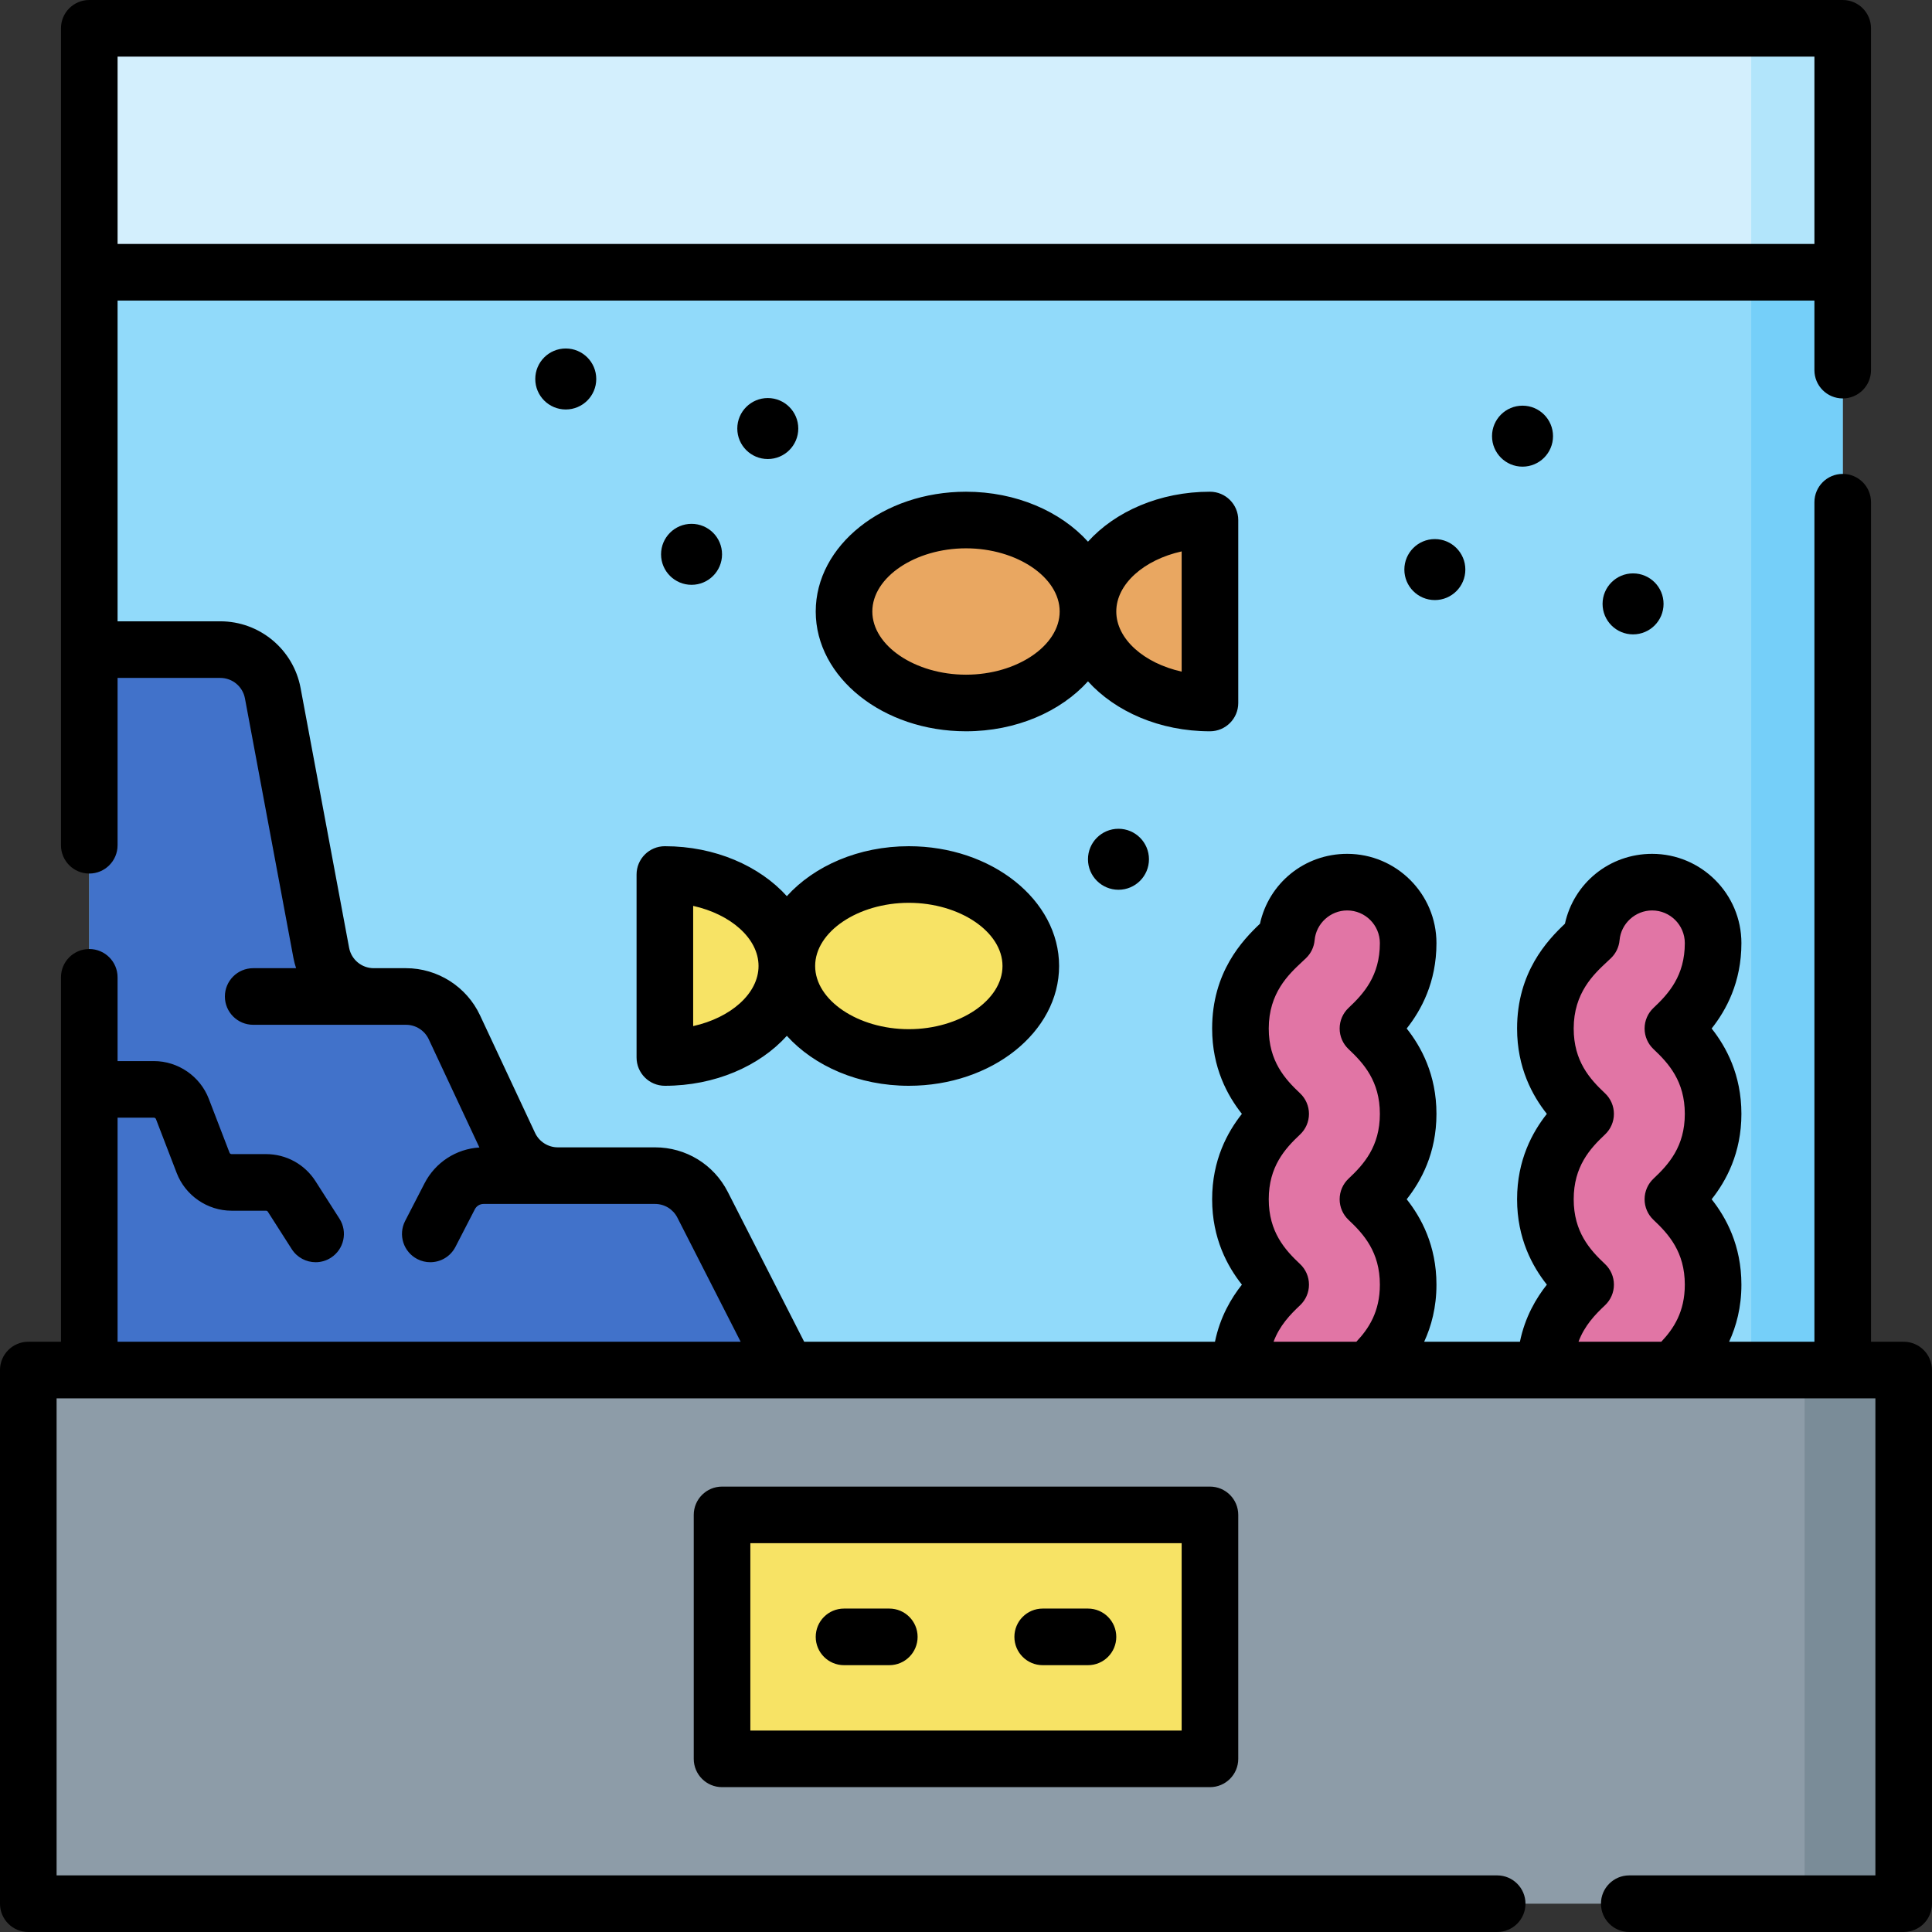
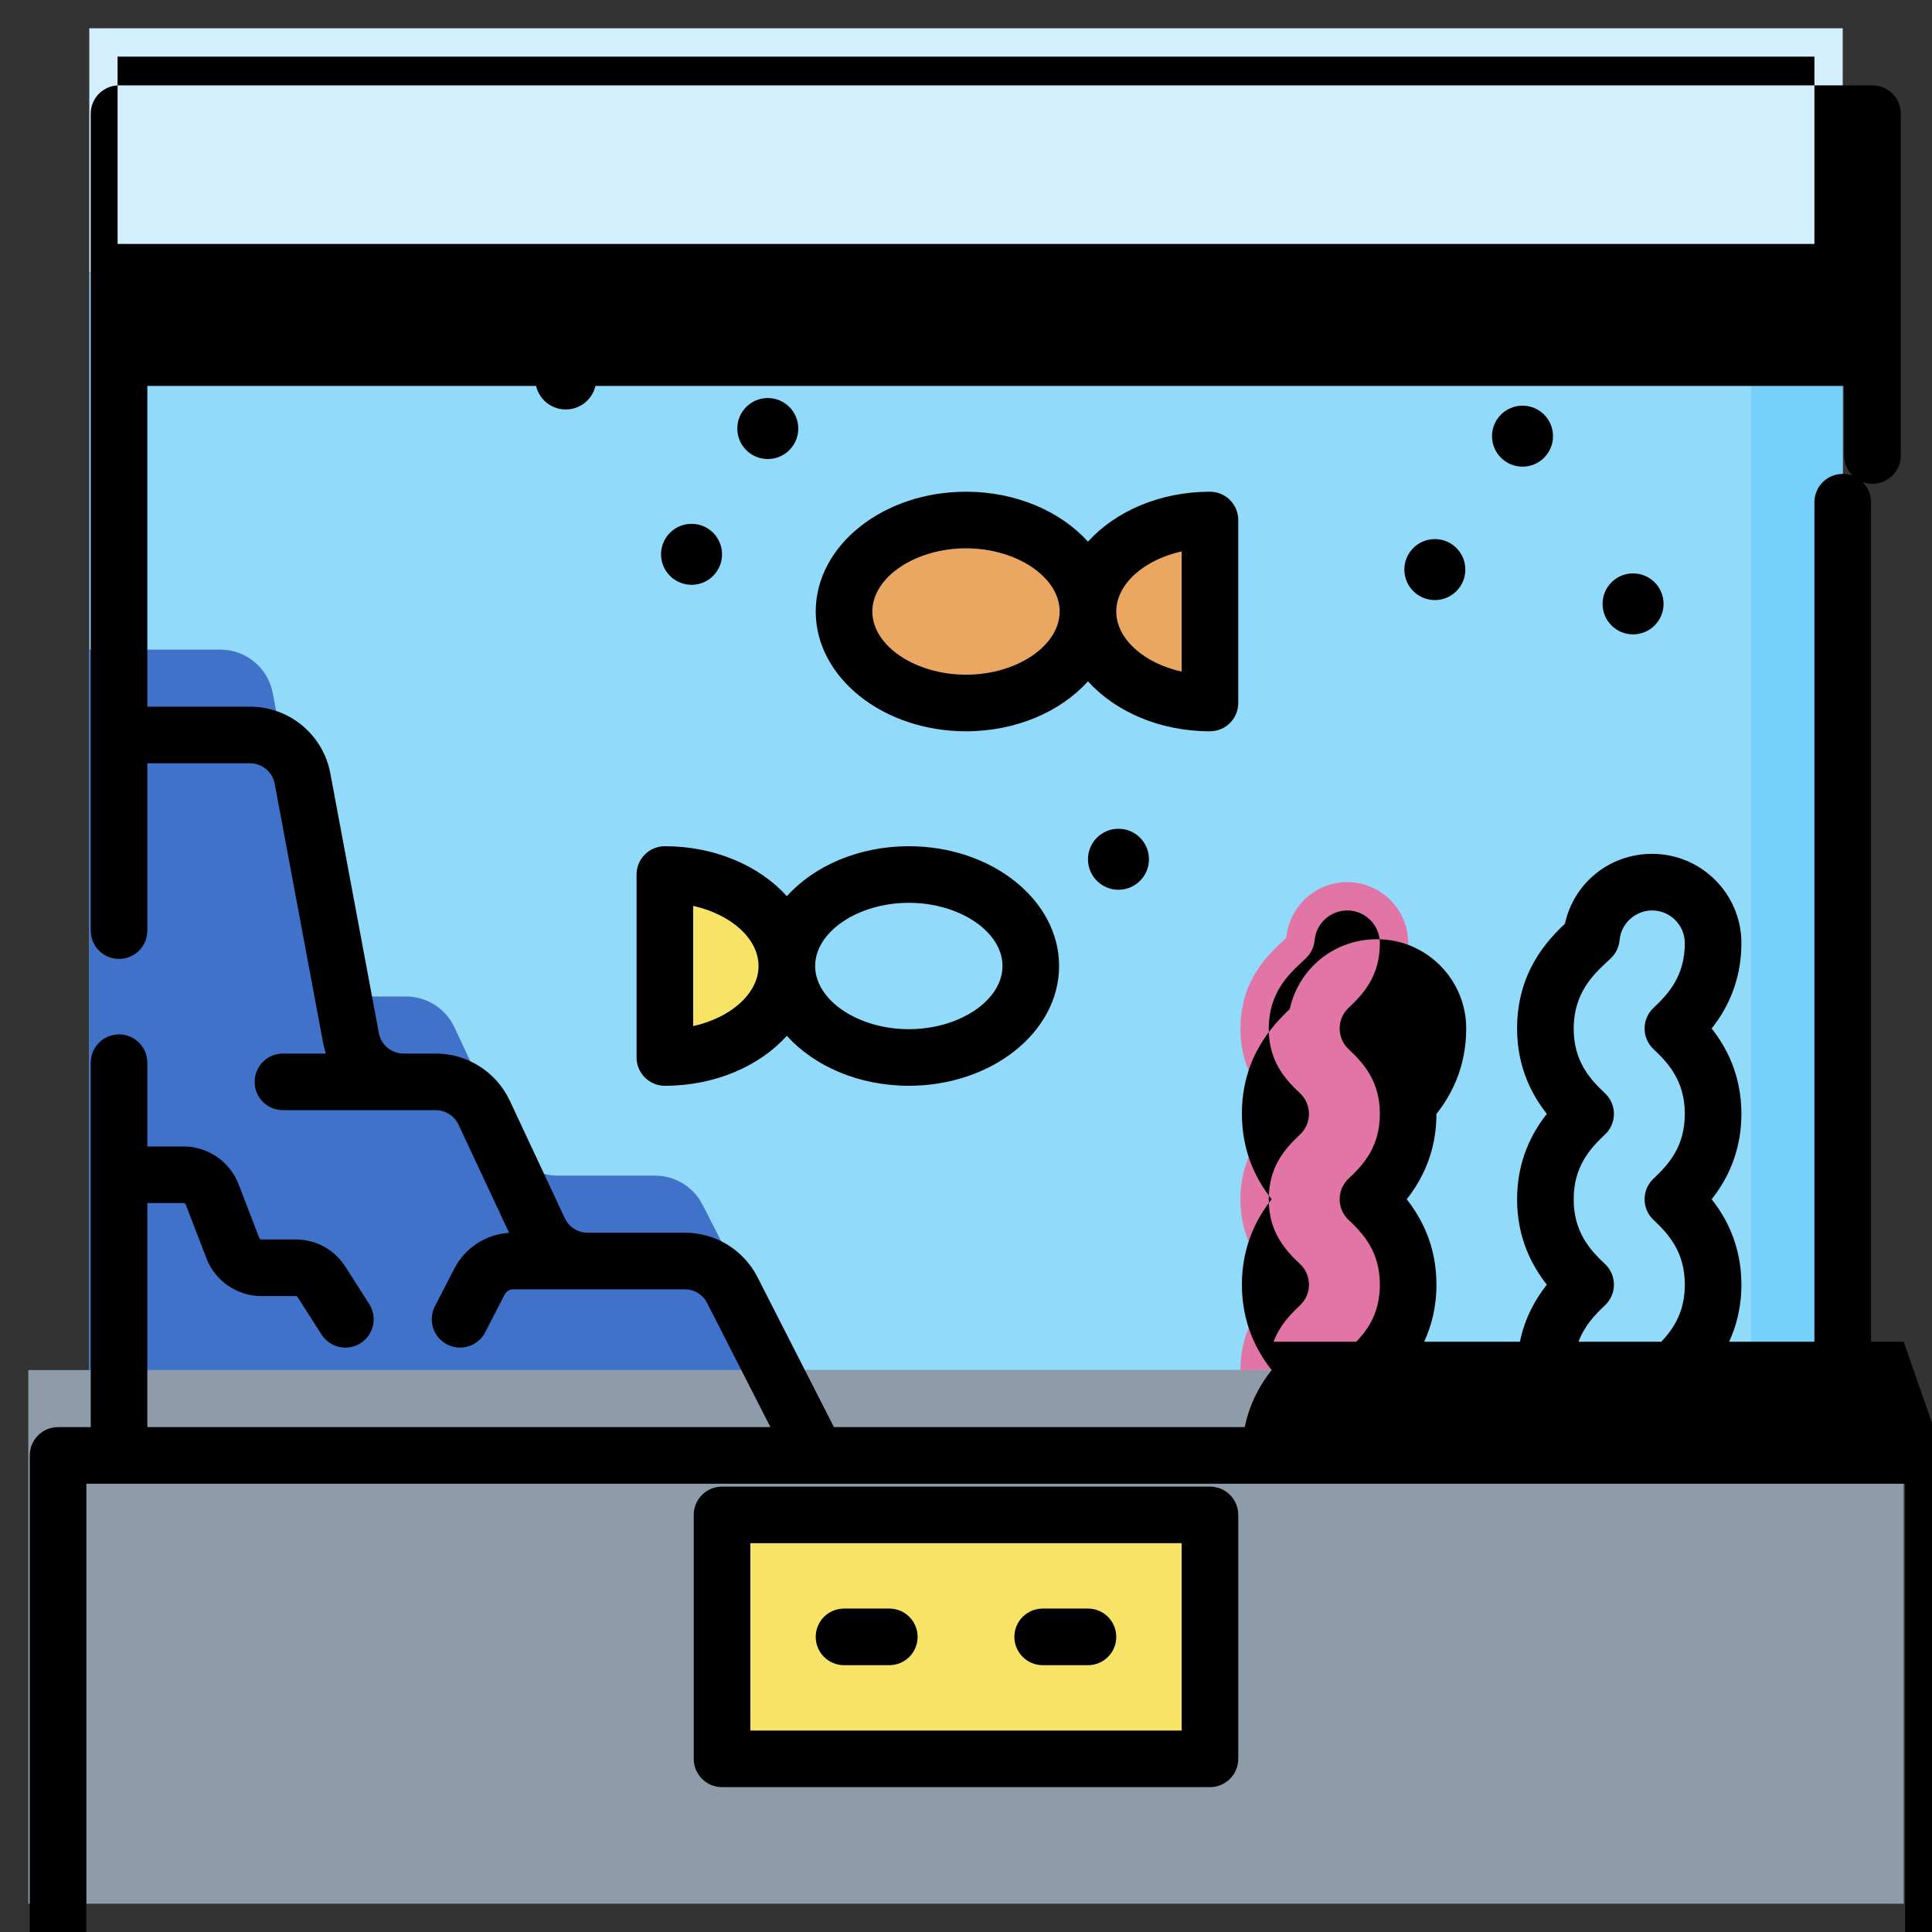
<svg xmlns="http://www.w3.org/2000/svg" id="Capa_1" enable-background="new 0 0 512 512" height="512" viewBox="0 0 512 512" width="512">
  <rect x="0" y="0" width="512" height="512" fill="#333333" stroke="none" />
  <g>
    <path d="m7.5 363.077h497v141.423h-497z" fill="#8d9ca8" />
-     <path d="m478.236 363.077h26.264v141.423h-26.264z" fill="#7a8c98" />
    <path d="m191.35 401.463h129.301v64.65h-129.301z" fill="#f7e365" />
    <path d="m23.663 72.15h464.675v290.927h-464.675z" fill="#91dafa" />
-     <path d="m453.992 249.939c0-8.926-7.236-16.163-16.163-16.163-8.442 0-15.373 6.473-16.099 14.727-.318.306-.682.646-.989.933-3.912 3.651-11.196 10.449-11.196 23.129 0 12.12 6.654 18.865 10.658 22.626-4.004 3.761-10.658 10.506-10.658 22.626 0 12.123 6.656 18.869 10.66 22.63-4.004 3.761-10.66 10.507-10.66 22.63h33.786c4.003-3.759 10.661-10.498 10.661-22.63 0-12.121-6.655-18.868-10.659-22.629 4.004-3.761 10.659-10.507 10.659-22.628 0-12.12-6.653-18.865-10.658-22.626 4.005-3.76 10.658-10.506 10.658-22.625z" fill="#e175a5" />
    <path d="m373.179 249.939c0-8.926-7.236-16.163-16.163-16.163-8.442 0-15.373 6.473-16.099 14.727-.318.306-.682.646-.989.933-3.912 3.651-11.196 10.449-11.196 23.129 0 12.12 6.654 18.865 10.658 22.626-4.004 3.761-10.658 10.506-10.658 22.626 0 12.123 6.656 18.869 10.66 22.63-4.004 3.761-10.66 10.507-10.66 22.63h33.786c4.003-3.759 10.661-10.498 10.661-22.63 0-12.121-6.655-18.868-10.659-22.629 4.004-3.761 10.659-10.507 10.659-22.628 0-12.12-6.653-18.865-10.658-22.626 4.005-3.76 10.658-10.506 10.658-22.625z" fill="#e175a5" />
    <path d="m23.663 172.157h34.723c6.809 0 12.651 4.852 13.902 11.545l12.859 68.834c1.25 6.693 7.093 11.545 13.902 11.545h8.555c5.489 0 10.482 3.176 12.809 8.147l14.597 31.184c2.327 4.971 7.32 8.147 12.809 8.147h25.778c5.317 0 10.185 2.982 12.599 7.719l22.329 43.799h-184.862z" fill="#4172ca" />
    <path d="m464.094 72.15h24.244v290.927h-24.244z" fill="#75cff9" />
    <path d="m23.663 7.5h464.675v64.65h-464.675z" fill="#d3effd" />
-     <path d="m464.094 7.5h24.244v64.65h-24.244z" fill="#b2e5fb" />
    <g fill="#e9a761">
      <ellipse cx="256" cy="162.055" rx="32.325" ry="24.244" />
      <path d="m288.325 162.055c0 13.39 14.473 24.244 32.325 24.244v-48.488c-17.852 0-32.325 10.854-32.325 24.244z" />
    </g>
    <g fill="#f7e365">
-       <ellipse cx="240.848" cy="256" rx="32.325" ry="24.244" />
      <path d="m208.522 256c0-13.39-14.473-24.244-32.325-24.244v48.488c17.853 0 32.325-10.854 32.325-24.244z" />
    </g>
    <g>
      <path d="m191.35 393.963c-4.143 0-7.5 3.358-7.5 7.5v64.65c0 4.142 3.357 7.5 7.5 7.5h129.3c4.143 0 7.5-3.358 7.5-7.5v-64.65c0-4.142-3.357-7.5-7.5-7.5zm121.8 64.651h-114.3v-49.65h114.3z" />
      <path d="m276.325 441.289h12c4.143 0 7.5-3.358 7.5-7.5s-3.357-7.5-7.5-7.5h-12c-4.143 0-7.5 3.358-7.5 7.5s3.358 7.5 7.5 7.5z" />
      <path d="m223.675 441.289h12c4.143 0 7.5-3.358 7.5-7.5s-3.357-7.5-7.5-7.5h-12c-4.143 0-7.5 3.358-7.5 7.5s3.357 7.5 7.5 7.5z" />
-       <path d="m504.5 355.58h-8.66v-222.49c0-4.142-3.357-7.5-7.5-7.5s-7.5 3.358-7.5 7.5v222.49h-22.606c1.889-4.092 3.258-9.106 3.258-15.133 0-10.415-4.079-17.822-7.889-22.629 3.81-4.807 7.889-12.215 7.889-22.628s-4.078-17.819-7.888-22.625c3.81-4.806 7.888-12.213 7.888-22.626 0-13.047-10.615-23.663-23.663-23.663-11.312 0-20.761 7.772-23.106 18.521-4.643 4.394-12.678 12.847-12.678 27.767 0 10.413 4.078 17.82 7.888 22.626-3.81 4.806-7.888 12.213-7.888 22.626 0 10.415 4.079 17.823 7.889 22.63-2.822 3.561-5.788 8.552-7.138 15.133h-25.376c1.889-4.092 3.258-9.106 3.258-15.133 0-10.416-4.078-17.823-7.888-22.629 3.81-4.807 7.888-12.214 7.888-22.628s-4.077-17.82-7.887-22.625c3.81-4.806 7.887-12.212 7.887-22.626 0-13.047-10.615-23.663-23.662-23.663-11.312 0-20.761 7.773-23.107 18.521-4.643 4.394-12.678 12.847-12.678 27.767 0 10.412 4.078 17.819 7.888 22.626-3.81 4.807-7.888 12.214-7.888 22.626 0 10.414 4.079 17.822 7.89 22.63-2.823 3.561-5.788 8.553-7.139 15.133h-108.863l-20.244-39.709c-3.715-7.286-11.103-11.812-19.281-11.812h-25.777c-2.566 0-4.928-1.502-6.016-3.827l-14.597-31.184c-3.546-7.573-11.239-12.467-19.602-12.467h-8.555c-3.196 0-5.942-2.28-6.529-5.423l-12.859-68.835c-1.913-10.237-10.86-17.667-21.274-17.667h-27.225v-85.004h449.68v18.44c0 4.142 3.357 7.5 7.5 7.5s7.5-3.358 7.5-7.5v-90.59c0-4.142-3.357-7.5-7.5-7.5h-464.68c-4.143 0-7.5 3.358-7.5 7.5v216.5c0 4.142 3.357 7.5 7.5 7.5s7.5-3.358 7.5-7.5v-44.343h27.225c3.196 0 5.942 2.281 6.53 5.422l12.859 68.834c.171.916.417 1.801.697 2.668h-11.371c-4.143 0-7.5 3.358-7.5 7.5s3.357 7.5 7.5 7.5h31.948 8.555c2.566 0 4.928 1.502 6.016 3.826l13.429 28.689c-6.173.383-11.674 3.946-14.536 9.496l-5.143 9.972c-1.898 3.682-.453 8.205 3.229 10.104 1.1.567 2.273.835 3.432.835 2.718 0 5.34-1.482 6.672-4.064l5.143-9.973c.448-.869 1.334-1.408 2.312-1.408h19.662 25.777c2.51 0 4.777 1.389 5.918 3.625l16.771 32.896h-165.125v-59.379h9.632c.238 0 .456.15.542.373l5.496 14.29c2.298 5.974 8.142 9.988 14.543 9.988h9.122c.199 0 .382.1.489.269l6.339 9.922c1.431 2.24 3.854 3.463 6.327 3.463 1.382 0 2.78-.382 4.031-1.181 3.49-2.23 4.513-6.868 2.282-10.358l-6.338-9.92c-2.877-4.505-7.786-7.194-13.131-7.194h-9.122c-.239 0-.457-.15-.543-.373l-5.496-14.29c-2.298-5.974-8.142-9.988-14.542-9.988h-9.631v-22.201c0-4.142-3.357-7.5-7.5-7.5s-7.5 3.358-7.5 7.5v96.58h-8.66c-4.143 0-7.5 3.358-7.5 7.5v141.42c0 4.142 3.357 7.5 7.5 7.5h389.27c4.143 0 7.5-3.358 7.5-7.5s-3.357-7.5-7.5-7.5h-381.77v-126.42h482v126.42h-65.23c-4.143 0-7.5 3.358-7.5 7.5s3.357 7.5 7.5 7.5h72.73c4.143 0 7.5-3.358 7.5-7.5v-141.42c0-4.142-3.357-7.5-7.5-7.5zm-79.162-65.856c-4.013-3.768-8.293-8.512-8.293-17.159 0-9.42 5.303-14.371 8.808-17.642.338-.314.736-.687 1.084-1.022 1.302-1.255 2.105-2.939 2.264-4.74.39-4.421 4.18-7.885 8.629-7.885 4.776 0 8.663 3.886 8.663 8.663 0 8.647-4.28 13.391-8.293 17.159-1.509 1.417-2.365 3.396-2.365 5.467s.856 4.049 2.365 5.467c4.013 3.768 8.293 8.512 8.293 17.159 0 8.646-4.281 13.392-8.294 17.162-1.51 1.417-2.365 3.396-2.365 5.467 0 2.07.856 4.049 2.365 5.466 4.013 3.769 8.294 8.514 8.294 17.162 0 7.17-2.943 11.657-6.236 15.13h-21.937c1.569-4.224 4.354-7.159 7.02-9.663 1.51-1.417 2.366-3.396 2.366-5.467s-.856-4.049-2.365-5.467c-4.014-3.769-8.295-8.514-8.295-17.163 0-8.647 4.28-13.392 8.293-17.16 1.509-1.417 2.365-3.396 2.365-5.467s-.857-4.049-2.366-5.467zm-80.814.001c-4.012-3.77-8.293-8.515-8.293-17.16 0-9.422 5.304-14.371 8.809-17.642.338-.314.736-.687 1.084-1.022 1.302-1.256 2.105-2.939 2.265-4.741.388-4.421 4.178-7.884 8.628-7.884 4.776 0 8.662 3.886 8.662 8.663 0 8.648-4.28 13.392-8.292 17.158-1.51 1.418-2.366 3.396-2.366 5.468s.856 4.05 2.366 5.468c4.012 3.767 8.292 8.51 8.292 17.158s-4.281 13.393-8.294 17.161c-1.509 1.417-2.365 3.396-2.365 5.467s.856 4.049 2.366 5.467c4.012 3.768 8.293 8.512 8.293 17.162 0 7.17-2.943 11.657-6.236 15.13h-21.936c1.568-4.224 4.354-7.159 7.02-9.663 1.509-1.417 2.365-3.396 2.365-5.467 0-2.07-.855-4.049-2.365-5.466-4.013-3.77-8.295-8.517-8.295-17.164 0-8.646 4.281-13.391 8.293-17.16 1.51-1.417 2.365-3.396 2.365-5.466s-.856-4.05-2.366-5.467zm136.316-274.725v49.65h-449.68v-49.65z" />
+       <path d="m504.5 355.58h-8.66v-222.49c0-4.142-3.357-7.5-7.5-7.5s-7.5 3.358-7.5 7.5v222.49h-22.606c1.889-4.092 3.258-9.106 3.258-15.133 0-10.415-4.079-17.822-7.889-22.629 3.81-4.807 7.889-12.215 7.889-22.628s-4.078-17.819-7.888-22.625c3.81-4.806 7.888-12.213 7.888-22.626 0-13.047-10.615-23.663-23.663-23.663-11.312 0-20.761 7.772-23.106 18.521-4.643 4.394-12.678 12.847-12.678 27.767 0 10.413 4.078 17.82 7.888 22.626-3.81 4.806-7.888 12.213-7.888 22.626 0 10.415 4.079 17.823 7.889 22.63-2.822 3.561-5.788 8.552-7.138 15.133h-25.376c1.889-4.092 3.258-9.106 3.258-15.133 0-10.416-4.078-17.823-7.888-22.629 3.81-4.807 7.888-12.214 7.888-22.628c3.81-4.806 7.887-12.212 7.887-22.626 0-13.047-10.615-23.663-23.662-23.663-11.312 0-20.761 7.773-23.107 18.521-4.643 4.394-12.678 12.847-12.678 27.767 0 10.412 4.078 17.819 7.888 22.626-3.81 4.807-7.888 12.214-7.888 22.626 0 10.414 4.079 17.822 7.89 22.63-2.823 3.561-5.788 8.553-7.139 15.133h-108.863l-20.244-39.709c-3.715-7.286-11.103-11.812-19.281-11.812h-25.777c-2.566 0-4.928-1.502-6.016-3.827l-14.597-31.184c-3.546-7.573-11.239-12.467-19.602-12.467h-8.555c-3.196 0-5.942-2.28-6.529-5.423l-12.859-68.835c-1.913-10.237-10.86-17.667-21.274-17.667h-27.225v-85.004h449.68v18.44c0 4.142 3.357 7.5 7.5 7.5s7.5-3.358 7.5-7.5v-90.59c0-4.142-3.357-7.5-7.5-7.5h-464.68c-4.143 0-7.5 3.358-7.5 7.5v216.5c0 4.142 3.357 7.5 7.5 7.5s7.5-3.358 7.5-7.5v-44.343h27.225c3.196 0 5.942 2.281 6.53 5.422l12.859 68.834c.171.916.417 1.801.697 2.668h-11.371c-4.143 0-7.5 3.358-7.5 7.5s3.357 7.5 7.5 7.5h31.948 8.555c2.566 0 4.928 1.502 6.016 3.826l13.429 28.689c-6.173.383-11.674 3.946-14.536 9.496l-5.143 9.972c-1.898 3.682-.453 8.205 3.229 10.104 1.1.567 2.273.835 3.432.835 2.718 0 5.34-1.482 6.672-4.064l5.143-9.973c.448-.869 1.334-1.408 2.312-1.408h19.662 25.777c2.51 0 4.777 1.389 5.918 3.625l16.771 32.896h-165.125v-59.379h9.632c.238 0 .456.15.542.373l5.496 14.29c2.298 5.974 8.142 9.988 14.543 9.988h9.122c.199 0 .382.1.489.269l6.339 9.922c1.431 2.24 3.854 3.463 6.327 3.463 1.382 0 2.78-.382 4.031-1.181 3.49-2.23 4.513-6.868 2.282-10.358l-6.338-9.92c-2.877-4.505-7.786-7.194-13.131-7.194h-9.122c-.239 0-.457-.15-.543-.373l-5.496-14.29c-2.298-5.974-8.142-9.988-14.542-9.988h-9.631v-22.201c0-4.142-3.357-7.5-7.5-7.5s-7.5 3.358-7.5 7.5v96.58h-8.66c-4.143 0-7.5 3.358-7.5 7.5v141.42c0 4.142 3.357 7.5 7.5 7.5h389.27c4.143 0 7.5-3.358 7.5-7.5s-3.357-7.5-7.5-7.5h-381.77v-126.42h482v126.42h-65.23c-4.143 0-7.5 3.358-7.5 7.5s3.357 7.5 7.5 7.5h72.73c4.143 0 7.5-3.358 7.5-7.5v-141.42c0-4.142-3.357-7.5-7.5-7.5zm-79.162-65.856c-4.013-3.768-8.293-8.512-8.293-17.159 0-9.42 5.303-14.371 8.808-17.642.338-.314.736-.687 1.084-1.022 1.302-1.255 2.105-2.939 2.264-4.74.39-4.421 4.18-7.885 8.629-7.885 4.776 0 8.663 3.886 8.663 8.663 0 8.647-4.28 13.391-8.293 17.159-1.509 1.417-2.365 3.396-2.365 5.467s.856 4.049 2.365 5.467c4.013 3.768 8.293 8.512 8.293 17.159 0 8.646-4.281 13.392-8.294 17.162-1.51 1.417-2.365 3.396-2.365 5.467 0 2.07.856 4.049 2.365 5.466 4.013 3.769 8.294 8.514 8.294 17.162 0 7.17-2.943 11.657-6.236 15.13h-21.937c1.569-4.224 4.354-7.159 7.02-9.663 1.51-1.417 2.366-3.396 2.366-5.467s-.856-4.049-2.365-5.467c-4.014-3.769-8.295-8.514-8.295-17.163 0-8.647 4.28-13.392 8.293-17.16 1.509-1.417 2.365-3.396 2.365-5.467s-.857-4.049-2.366-5.467zm-80.814.001c-4.012-3.77-8.293-8.515-8.293-17.16 0-9.422 5.304-14.371 8.809-17.642.338-.314.736-.687 1.084-1.022 1.302-1.256 2.105-2.939 2.265-4.741.388-4.421 4.178-7.884 8.628-7.884 4.776 0 8.662 3.886 8.662 8.663 0 8.648-4.28 13.392-8.292 17.158-1.51 1.418-2.366 3.396-2.366 5.468s.856 4.05 2.366 5.468c4.012 3.767 8.292 8.51 8.292 17.158s-4.281 13.393-8.294 17.161c-1.509 1.417-2.365 3.396-2.365 5.467s.856 4.049 2.366 5.467c4.012 3.768 8.293 8.512 8.293 17.162 0 7.17-2.943 11.657-6.236 15.13h-21.936c1.568-4.224 4.354-7.159 7.02-9.663 1.509-1.417 2.365-3.396 2.365-5.467 0-2.07-.855-4.049-2.365-5.466-4.013-3.77-8.295-8.517-8.295-17.164 0-8.646 4.281-13.391 8.293-17.16 1.51-1.417 2.365-3.396 2.365-5.466s-.856-4.05-2.366-5.467zm136.316-274.725v49.65h-449.68v-49.65z" />
      <path d="m328.15 186.299v-48.488c0-4.142-3.357-7.5-7.5-7.5-13.299 0-25.088 5.228-32.325 13.236-7.237-8.008-19.026-13.236-32.325-13.236-21.96 0-39.825 14.24-39.825 31.744s17.865 31.744 39.825 31.744c13.299 0 25.088-5.228 32.325-13.236 7.237 8.008 19.026 13.236 32.325 13.236 4.143 0 7.5-3.358 7.5-7.5zm-72.15-7.5c-13.457 0-24.825-7.668-24.825-16.744s11.368-16.744 24.825-16.744 24.825 7.667 24.825 16.744-11.368 16.744-24.825 16.744zm57.15-.814c-9.926-2.202-17.325-8.608-17.325-15.93s7.399-13.728 17.325-15.93z" />
      <path d="m168.697 231.756v48.488c0 4.142 3.357 7.5 7.5 7.5 13.299 0 25.088-5.228 32.325-13.236 7.237 8.008 19.026 13.236 32.325 13.236 21.96 0 39.825-14.24 39.825-31.744s-17.865-31.744-39.825-31.744c-13.299 0-25.088 5.228-32.325 13.236-7.237-8.008-19.026-13.236-32.325-13.236-4.142 0-7.5 3.358-7.5 7.5zm72.151 7.5c13.457 0 24.825 7.668 24.825 16.744s-11.368 16.744-24.825 16.744-24.825-7.668-24.825-16.744 11.368-16.744 24.825-16.744zm-57.151.814c9.926 2.202 17.325 8.608 17.325 15.93s-7.399 13.728-17.325 15.93z" />
      <circle cx="183.268" cy="146.902" r="8.081" />
      <circle cx="296.406" cy="227.715" r="8.081" />
      <circle cx="380.25" cy="150.943" r="8.081" />
      <path d="m395.402 115.587c0 4.463 3.618 8.081 8.082 8.081 4.463 0 8.081-3.618 8.081-8.081s-3.618-8.081-8.081-8.081-8.082 3.618-8.082 8.081z" />
      <path d="m424.697 160.035c0 4.463 3.618 8.081 8.081 8.081s8.082-3.618 8.082-8.081-3.618-8.081-8.082-8.081c-4.463-.001-8.081 3.617-8.081 8.081z" />
      <circle cx="203.472" cy="113.567" r="8.081" />
      <circle cx="149.933" cy="100.435" r="8.081" />
    </g>
  </g>
</svg>